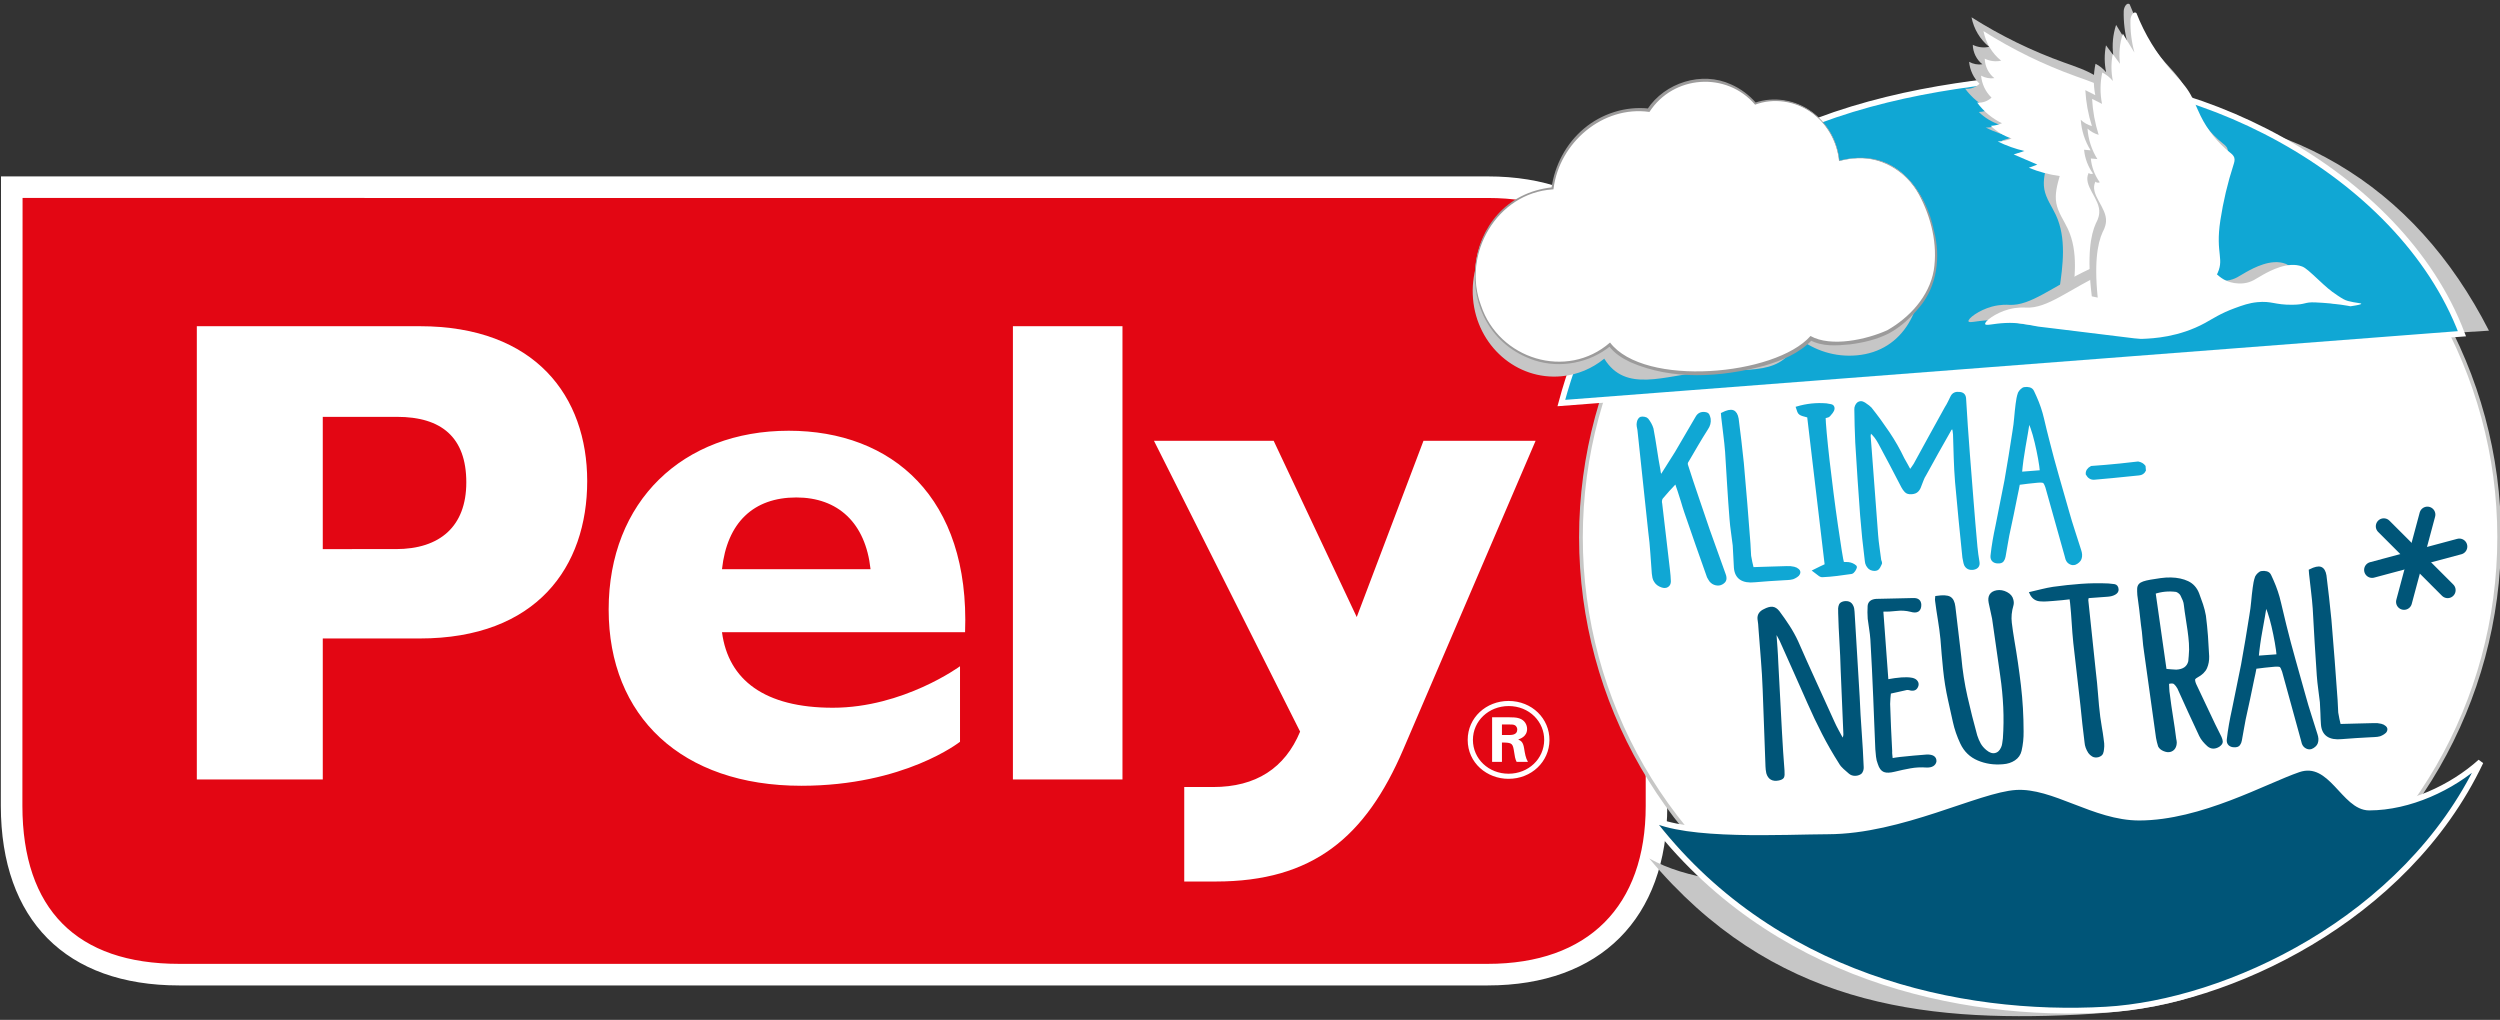
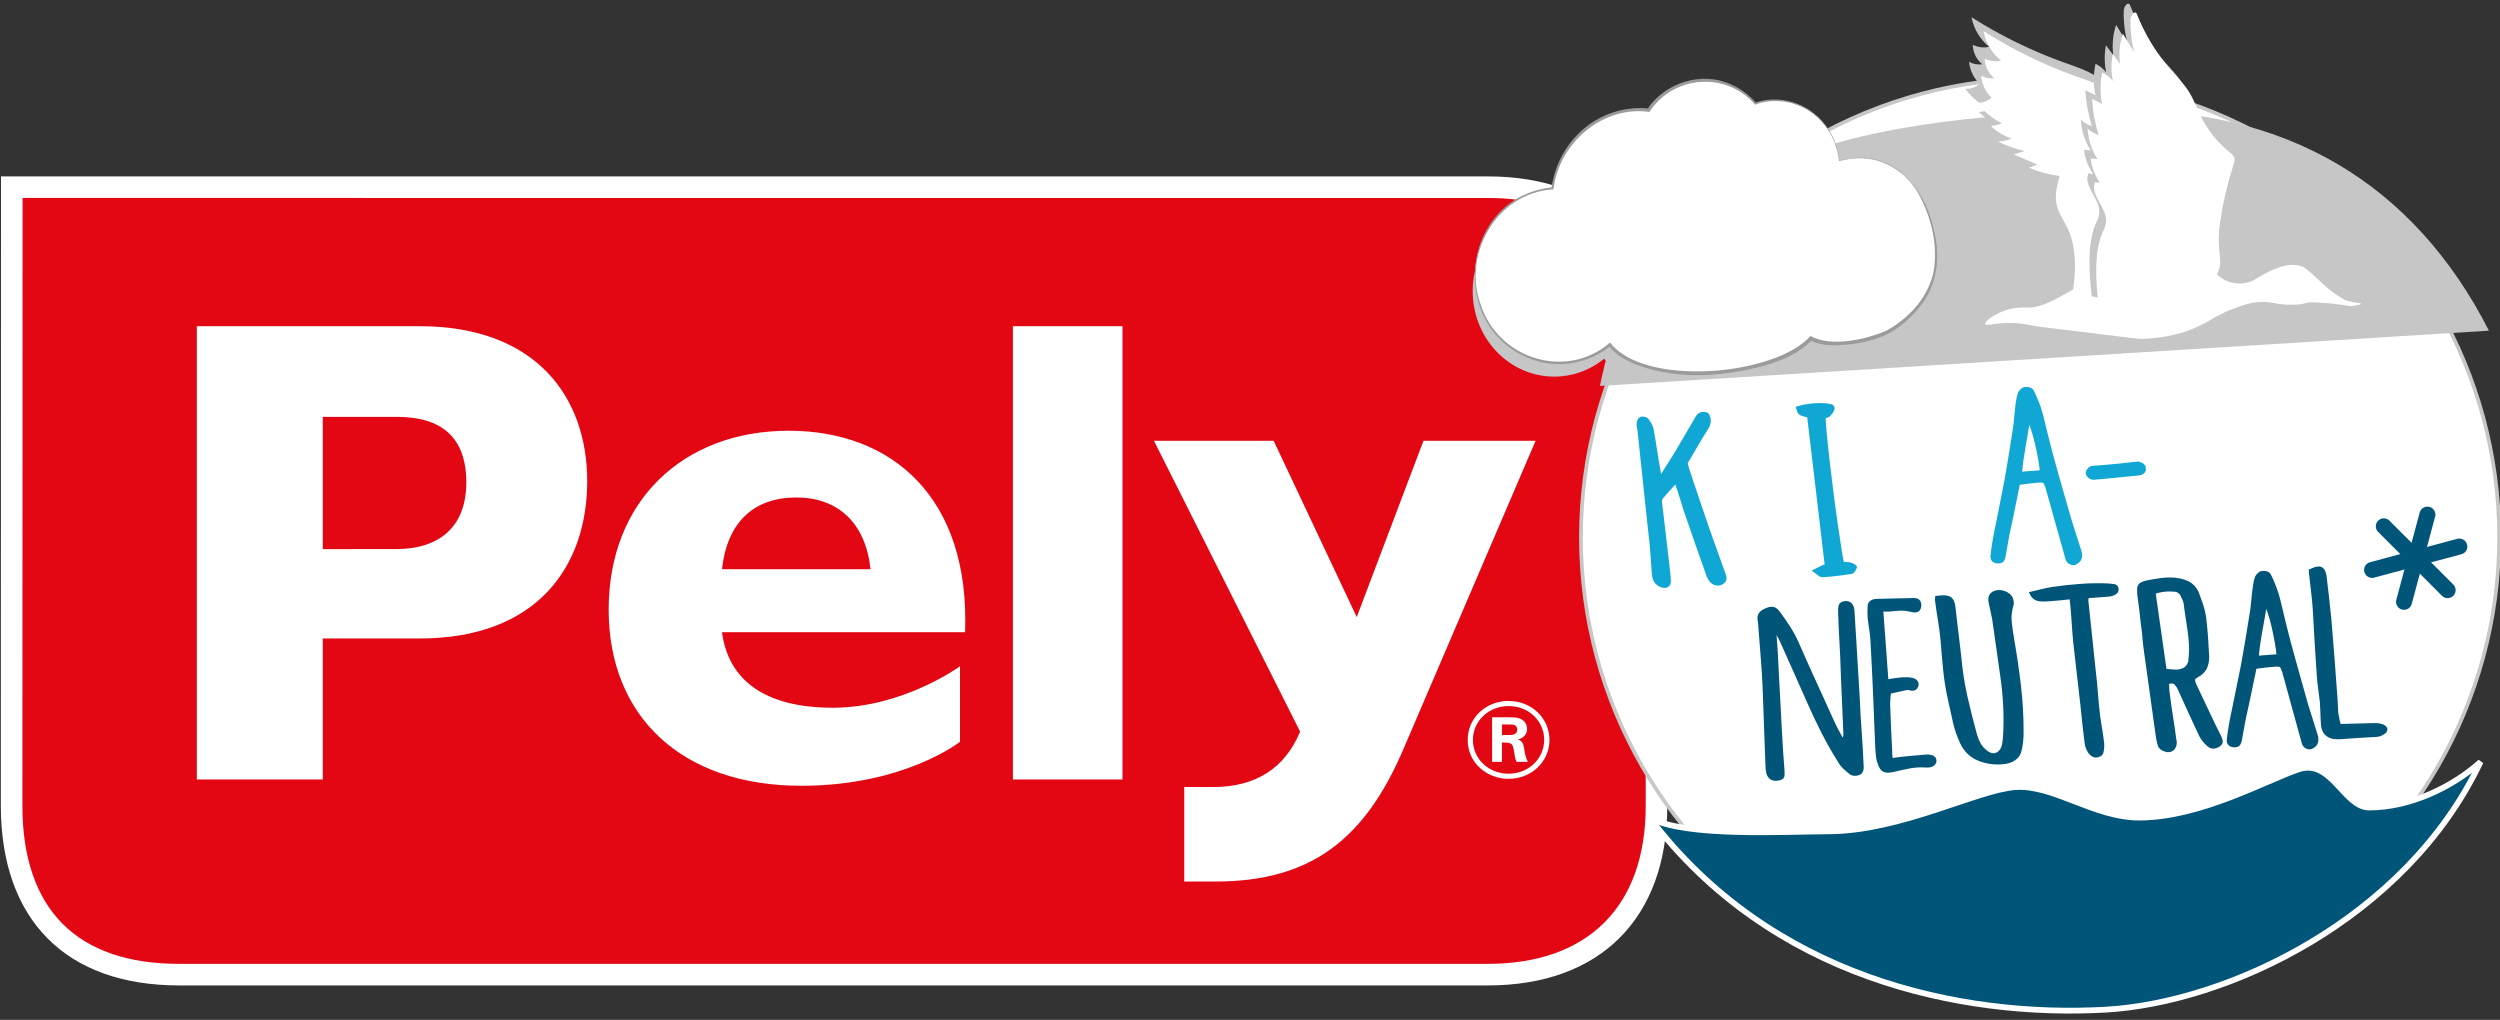
<svg xmlns="http://www.w3.org/2000/svg" xmlns:xlink="http://www.w3.org/1999/xlink" id="Ebene_1" x="0px" y="0px" viewBox="0 0 569.764 232.441" style="enable-background:new 0 0 569.764 232.441;" xml:space="preserve">
  <rect x="0" y="0" width="569.764" height="232.441" fill="#333333" stroke="none" />
  <style type="text/css">
	.st0{fill-rule:evenodd;clip-rule:evenodd;fill:#E30613;}
	.st1{fill:#FFFFFF;}
	.st2{fill-rule:evenodd;clip-rule:evenodd;fill:#FFFFFF;}
	.st3{fill:#FFFFFF;stroke:#C7C7C6;stroke-width:0.85;stroke-miterlimit:10;}
	.st4{fill:#C6C6C6;}
	.st5{fill:#10A7D4;stroke:#FFFFFF;stroke-width:1.317;}
	.st6{fill:#9C9B9B;}
	.st7{fill:#10A7D4;stroke:#10A7D4;stroke-width:0.658;}
	.st8{fill:#005578;stroke:#005578;stroke-width:0.658;}
	.st9{fill:none;stroke:#005578;stroke-width:3.636;stroke-linecap:round;stroke-miterlimit:10;}
</style>
  <g>
    <g>
      <g>
        <g>
          <path class="st0" d="M2.686,42.659l336.38,0.002c24.099,0,38.459,14.178,38.459,38.285v102.727      c0,24.097-14.361,38.455-38.459,38.455H40.828c-24.108,0-38.142-13.228-38.181-38.455L2.686,42.659z" />
          <path class="st1" d="M339.066,224.586H40.828c-25.786,0-40.598-14.91-40.639-40.908L0.229,40.201l338.837,0.002      c25.621,0,40.917,15.231,40.917,40.743v102.728C379.983,209.292,364.687,224.586,339.066,224.586z M5.143,45.117L5.104,183.674      c0.037,23.547,12.39,35.995,35.723,35.995h298.239c22.879,0,36.001-13.12,36.001-35.996V80.946      c0-22.769-13.122-35.827-36.001-35.827L5.143,45.117z" />
        </g>
        <path class="st2" d="M343.79,177.5c-4.883,0-9.295-3.603-9.295-8.873c0-5.11,4.253-8.877,9.295-8.877     c5.412,0,9.368,4.066,9.343,8.932C353.099,173.582,349.048,177.5,343.79,177.5 M343.835,160.915c2.281,0,4.369,0.844,5.895,2.371     c1.425,1.452,2.214,3.339,2.201,5.366c-0.03,4.3-3.595,7.683-8.117,7.683c-4.556,0-8.127-3.392-8.127-7.708     C335.687,164.307,339.286,160.915,343.835,160.915 M343.716,163.466c1.085,0.017,1.813,0.017,2.504,0.241     c1.296,0.408,1.813,1.503,1.813,2.431c0,1.773-1.657,2.255-2.027,2.395c0.642,0.309,1.113,0.557,1.342,1.993     c0.211,1.258,0.345,2.204,0.874,3.104h-2.578c-0.327-0.628-0.446-1.39-0.559-2.2c-0.284-1.863-0.404-2.154-2.247-2.2h-0.535v4.4     h-2.244v-10.165H343.716z M342.303,167.517h1.348c0.804,0,2.14,0.034,2.14-1.252c0-0.287-0.119-0.806-0.658-1.03     c-0.354-0.127-0.501-0.127-1.822-0.127h-1.009V167.517z" />
        <path class="st2" d="M218.793,151.839c0,0-12.913,9.458-28.986,9.458c-15.521,0-23.825-6.309-25.26-17.212h55.399     c1.137-30.712-16.645-45.917-40.187-45.917c-24.117,0-41.042,16.062-41.042,40.747c0,24.388,16.649,40.167,43.906,40.167     c23.541,0,36.169-10.031,36.169-10.031V151.839z M164.547,129.723c1.147-10.608,7.174-16.349,16.931-16.349     c9.458,0,15.782,5.742,16.923,16.349H164.547z M44.857,74.345v103.3h28.705v-32.134h22.09c26.684,0,38.174-16.354,38.174-35.867     c0-19.227-11.754-35.3-38.174-35.3H44.857z M73.562,95.003h16.931c10.05,0,15.781,4.601,15.781,14.928     c0,10.044-6.017,15.212-16.058,15.212H73.562V95.003z M255.818,177.645h-24.97v-103.3h24.97V177.645z M319.828,170.764     c-8.6,20.087-20.659,30.139-42.77,30.139h-7.164v-21.535h6.592c9.741,0,16.351-4.296,19.815-12.624l-33.308-66.284h27.282     l18.932,40.17l15.211-40.17h25.551L319.828,170.764z" />
      </g>
      <g>
        <g>
          <g>
            <circle class="st3" cx="464.941" cy="122.457" r="104.635" />
            <path class="st4" d="M567.246,75.362c-16.987-33.254-46.073-51.348-87.287-50.205c-59.311,1.648-105.161,11.248-115.321,62.801       L567.246,75.362z" />
            <g>
-               <path class="st5" d="M561.091,76.062c-14.116-37.226-62.687-61.482-100.144-58.215        c-39.661,3.461-89.552,16.122-105.112,74.008L561.091,76.062z" />
-             </g>
-             <path class="st4" d="M473.257,231.264c45.602-2.2,43.425-17.871,72.617-44.07c-7.136,5.835,2.434-2.365-7.338-2.622       c-6.176-0.162-8.845-9.709-16.957-7.286c-8.114,2.423-24.16,15.263-38.961,14.873c-10.952-0.287-20.647-9.975-29.896-9.668       c-9.249,0.307-28.098,19.727-45.846,19.26c-10.154-0.266-22.457-1.272-31.015-6.11       C403.792,229.015,437.876,232.971,473.257,231.264z" />
+               </g>
            <g>
              <g>
                <g>
                  <defs>
                    <path id="SVGID_1_" d="M479.956,230.102c27.41-1.565,68.273-20.384,85.379-56.465           c-6.543,5.884-16.219,10.385-25.376,10.403c-5.788,0.009-8.619-11.267-16.159-8.682           c-7.54,2.584-22.362,10.95-36.234,10.976c-10.261,0.018-19.522-7.503-28.174-6.951           c-8.656,0.553-26.15,10.053-42.783,10.085c-9.518,0.017-32.473,1.4-40.603-3.083           C403.544,222.804,446.813,231.994,479.956,230.102z" />
                  </defs>
                  <use xlink:href="#SVGID_1_" style="overflow:visible;fill:#005578;" />
                  <clipPath id="SVGID_00000077316198036459045640000006847484623956417700_">
                    <use xlink:href="#SVGID_1_" style="overflow:visible;" />
                  </clipPath>
                  <use xlink:href="#SVGID_1_" style="overflow:visible;fill:none;stroke:#FFFFFF;stroke-width:1.317;" />
                </g>
              </g>
            </g>
          </g>
          <g>
            <path class="st4" d="M419.779,40.276c-1.061,0.066-2.085,0.283-3.079,0.546c-0.801-8.151-7.698-14.148-15.519-13.425       c-1.098,0.103-2.146,0.341-3.152,0.682c-3.122-3.548-7.711-5.606-12.655-5.149c-4.623,0.428-8.576,2.967-11.099,6.621       c-1.232-0.134-2.492-0.153-3.773-0.034c-9.206,0.85-16.351,8.255-17.626,17.434c-0.095,0.006-0.187,0.009-0.281,0.018       c-10.23,0.945-17.788,10.395-16.886,21.105c0.905,10.712,9.924,18.629,20.155,17.683c3.697-0.341,7.035-1.795,9.759-4.012       c4.861,7.879,13.575,3.839,23.12,2.957c9.784-0.905,17.785,1.304,21.115-7.676c3.703,2.883,8.393,4.415,13.352,3.956       c10.735-0.994,15.636-10.888,14.688-22.128C436.95,47.612,427.762,39.777,419.779,40.276z" />
            <g>
              <g>
                <path class="st1" d="M422.323,36.09c-1.082,0.101-2.131,0.291-3.149,0.559c-0.822-8.345-7.885-14.486-15.893-13.745         c-1.122,0.102-2.195,0.348-3.226,0.697c-3.195-3.632-7.894-5.739-12.954-5.271c-4.736,0.437-8.784,3.038-11.364,6.779         c-1.26-0.138-2.553-0.156-3.865-0.035c-9.426,0.872-16.743,8.453-18.045,17.849c-0.098,0.008-0.189,0.011-0.287,0.018         c-10.475,0.969-18.213,10.644-17.287,21.61c0.923,10.967,10.16,19.072,20.635,18.105c3.782-0.35,7.203-1.837,9.989-4.108         c3.091,4.569,13.994,7.286,23.765,6.382c10.016-0.926,18.103-3.478,22.059-7.801c3.666,2.373,14.657,0.802,19.198-2.446         c7.054-5.045,10.133-11.233,9.221-18.838C439.744,44.381,433.315,35.075,422.323,36.09z" />
                <g>
                  <path class="st6" d="M422.327,36.133c-1.081,0.104-2.152,0.3-3.199,0.584c-0.423-4.425-2.793-8.643-6.441-11.18          c-3.659-2.53-8.518-3.248-12.695-1.681c-6.522-7.626-18.635-6.745-24.074,1.656c-10.63-1.505-20.527,7.007-21.85,17.447          c0,0-0.029,0.194-0.029,0.194l-0.192,0.013c-12.72,0.833-20.72,14.767-16.318,26.454          c4.078,12.235,19.54,17.062,29.409,8.443c7.736,10.233,37.678,7.59,45.686-1.488c4.689,2.618,12.807,0.804,17.484-1.31          c5.075-2.877,9.557-7.706,10.607-13.641c0.943-5.906-0.586-12.148-3.41-17.361          C434.379,38.916,428.478,35.427,422.327,36.133L422.327,36.133z M422.319,36.048c10.109-1.125,16.655,7.515,18.457,16.573          c1.542,5.948,0.719,12.601-3.329,17.399c-1.961,2.377-4.242,4.481-6.971,5.972c-2.777,1.397-5.8,2.1-8.835,2.494          c-3.078,0.298-6.311,0.55-9.178-0.986c0,0,0.563-0.072,0.563-0.072c-2.955,3.119-6.97,4.758-10.919,5.921          c-9.923,2.64-20.917,3.384-30.516-0.798c-1.877-0.889-3.722-2.044-4.994-3.812l0.493,0.073          c-4.762,3.92-11.474,5.204-17.341,3.324c-20.163-6.728-17.281-37.206,4.06-39.452c0,0-0.22,0.208-0.22,0.208          c0.713-5.221,3.35-10.193,7.406-13.587c4.056-3.409,9.498-5.159,14.784-4.568c0,0-0.351,0.161-0.351,0.161          c4.012-6.076,12.417-8.74,19.09-5.665c2.192,0.96,4.145,2.429,5.701,4.229l-0.231-0.062          c4.272-1.466,9.17-0.643,12.816,1.974c3.646,2.604,6.013,6.835,6.423,11.273l-0.065-0.045          C420.196,36.329,421.254,36.144,422.319,36.048L422.319,36.048z" />
                </g>
              </g>
            </g>
          </g>
          <g>
            <g id="Bird_6_">
              <g>
                <g>
                  <g>
                    <path class="st4" d="M481.099,51.769c0.422-0.873,0.844-1.773,0.948-2.745c0.217-2.017-0.945-3.869-1.813-5.684           c-2.691-5.603-2.795-12.493-0.275-18.183c0.452-1.023,0.997-2.056,1.009-3.183c0.018-1.893-1.456-3.432-2.99-4.435           c-2.327-1.524-4.99-2.369-7.588-3.301c-7.347-2.634-14.422-6.094-21.069-10.299c0.508,2.655,1.966,5.098,4.027,6.735           c-1.25,0.278-2.587,0.116-3.742-0.457c0.037,1.724,0.871,3.411,2.198,4.433c-1.033,0.152-2.113-0.049-3.033-0.562           c0.165,1.897,1.033,3.718,2.382,4.997c-0.877,0.838-2.1,1.26-3.28,1.133c1.486,2.018,3.446,3.651,5.659,4.71           c-0.81,0.354-1.678,0.558-2.556,0.596c1.354,1.315,2.99,2.31,4.751,2.888c-1,0.428-2.079,0.657-3.161,0.674           c1.96,0.965,4.024,1.698,6.142,2.182c-0.837,0.257-1.672,0.513-2.51,0.77c1.795,0.772,3.592,1.545,5.387,2.317           c-0.642,0.24-1.287,0.48-1.932,0.722c2.26,0.928,4.629,1.562,7.035,1.885c-0.572,2.015-1.147,4.123-0.774,6.187           c0.385,2.125,1.724,3.9,2.626,5.843c2.437,5.24,1.63,11.42,0.767,17.177c-0.107,0.725,3.614-0.22,3.88-0.417           c1.198-0.882,1.945-2.81,2.691-4.106C477.73,58.42,479.473,55.124,481.099,51.769z" />
                    <path class="st1" d="M483.829,54.924c0.422-0.873,0.844-1.773,0.948-2.745c0.217-2.017-0.945-3.871-1.813-5.684           c-2.691-5.603-2.795-12.493-0.275-18.183c0.452-1.023,0.996-2.056,1.009-3.183c0.018-1.893-1.459-3.432-2.99-4.435           c-2.327-1.526-4.99-2.369-7.589-3.301c-7.347-2.634-14.425-6.094-21.069-10.299c0.504,2.655,1.966,5.098,4.027,6.735           c-1.25,0.278-2.587,0.116-3.742-0.457c0.037,1.724,0.871,3.411,2.198,4.434c-1.034,0.151-2.113-0.049-3.033-0.563           c0.165,1.897,1.033,3.718,2.382,4.997c-0.878,0.837-2.1,1.26-3.28,1.133c1.483,2.018,3.445,3.651,5.659,4.71           c-0.81,0.355-1.679,0.558-2.556,0.596c1.354,1.315,2.99,2.31,4.751,2.888c-1.003,0.428-2.079,0.657-3.161,0.674           c1.96,0.965,4.023,1.698,6.142,2.182c-0.838,0.257-1.676,0.513-2.51,0.77c1.795,0.772,3.593,1.545,5.387,2.317           c-0.642,0.24-1.287,0.48-1.932,0.722c2.259,0.928,4.629,1.562,7.035,1.885c-0.572,2.015-1.147,4.123-0.773,6.187           c0.385,2.125,1.724,3.9,2.626,5.843c2.434,5.24,1.63,11.42,0.767,17.177c-0.107,0.723,3.614-0.22,3.88-0.417           c1.198-0.882,1.945-2.81,2.688-4.106C480.46,61.575,482.203,58.28,483.829,54.924z" />
                  </g>
                  <g>
-                     <path class="st4" d="M534.345,68.602c-0.009-0.179-1.257-0.167-3.024-0.636c-0.764-0.202-1.312-0.555-2.376-1.252           c-1.785-1.171-2.767-2.101-4.271-3.502c-2.009-1.87-3.014-2.804-3.806-3.105c-3.244-1.229-7.252,0.966-8.857,1.845           c-1.663,0.911-2.571,1.76-4.458,1.983c-1.621,0.193-2.926-0.202-3.406-0.367c-1.73-0.593-2.513-1.563-3.969-2.749           c0,0-1.403-1.143-5.204-3.121c-5.381-2.799-18.617,3.557-18.617,3.557c-8.793,4.129-13.492,8.481-18.449,8.223           c-0.388-0.022-1.972-0.131-3.944,0.404c-2.999,0.815-5.549,2.761-5.332,3.357c0.165,0.446,1.795-0.125,4.589-0.254           c2.904-0.133,4.754,0.318,7.488,0.815c0.428,0.08,4.968,0.569,14.037,1.717c8.655,1.094,9.013,1.116,9.872,1.078           c2.247-0.098,8.17-0.356,14.144-3.628c1.743-0.956,3.528-2.188,6.778-3.372c1.804-0.659,3.189-1.163,5.118-1.354           c3.253-0.321,3.947,0.625,7.943,0.588c3.235-0.029,2.672-0.654,5.299-0.536c4.938,0.222,7.98,0.883,7.98,0.883           C533.92,68.877,534.351,68.706,534.345,68.602z" />
                    <path class="st1" d="M538.145,69.233c-0.009-0.179-1.254-0.168-3.024-0.636c-0.761-0.202-1.312-0.555-2.376-1.254           c-1.783-1.169-2.764-2.099-4.271-3.501c-2.009-1.87-3.012-2.804-3.806-3.105c-3.244-1.229-7.252,0.966-8.857,1.845           c-1.663,0.911-2.571,1.76-4.455,1.983c-1.623,0.191-2.929-0.202-3.409-0.367c-1.731-0.595-2.513-1.562-3.965-2.749           c0,0-1.404-1.145-5.207-3.122c-5.381-2.799-18.617,3.558-18.617,3.558c-8.793,4.127-13.493,8.481-18.449,8.221           c-0.385-0.02-1.969-0.131-3.941,0.405c-3.002,0.815-5.552,2.761-5.332,3.356c0.162,0.448,1.792-0.125,4.589-0.254           c2.902-0.133,4.751,0.319,7.485,0.816c0.428,0.078,4.971,0.567,14.037,1.715c8.656,1.096,9.016,1.118,9.876,1.08           c2.244-0.098,8.166-0.356,14.141-3.628c1.743-0.956,3.532-2.188,6.779-3.373c1.807-0.659,3.189-1.163,5.118-1.354           c3.256-0.321,3.947,0.625,7.943,0.589c3.235-0.031,2.672-0.654,5.298-0.537c4.938,0.222,7.98,0.884,7.98,0.884           C537.72,69.508,538.151,69.337,538.145,69.233z" />
                  </g>
                  <g>
                    <path class="st4" d="M507.479,35.587c0.174-0.531,0.352-1.105,0.189-1.639c-0.162-0.535-0.624-0.897-1.049-1.238           c-2.761-2.209-5.042-5.065-6.631-8.299c-0.893-1.817-1.575-3.758-2.642-5.468c-1.122-1.8-2.636-3.285-4.027-4.866           c-3.366-3.822-6.072-8.277-7.952-13.089c-0.642-0.55-1.336,0.647-1.358,1.517c-0.064,2.522,0.241,5.057,0.905,7.485           c-0.884-1.439-1.764-2.877-2.645-4.317c-0.724,2.198-0.951,4.574-0.651,6.878c-0.55-0.743-1.101-1.485-1.654-2.228           c-0.398,2.023-0.385,4.131,0.033,6.149c-0.667-0.812-1.495-1.477-2.419-1.937c-0.501,2.344-0.52,4.799-0.055,7.15           c-0.755-0.38-1.511-0.761-2.266-1.142c0.15,2.787,0.657,5.552,1.504,8.2c-0.939-0.264-1.816-0.758-2.544-1.429           c0.165,2.464,0.948,4.88,2.244,6.945c-0.498-0.045-0.997-0.09-1.492-0.133c0.183,1.96,0.899,3.864,2.043,5.429           c-0.315,0.174-0.734,0.115-0.994-0.142c-1.458,2.899,2.681,5.863,2.412,9.127c-0.098,1.217-0.611,2.019-0.767,2.365           c-1.186,2.603-2.067,7.332-0.93,16.634c2.77,0.636,7.09,1.267,12.239,0.477c4.351-0.67,11.725-1.802,14.59-7.156           c2.082-3.889-0.278-4.711,0.932-12.638C505.152,43.931,506.149,39.699,507.479,35.587z" />
                    <g>
                      <path class="st1" d="M509.02,37.581c0.171-0.531,0.352-1.105,0.19-1.639c-0.162-0.535-0.624-0.897-1.052-1.238            c-2.758-2.209-5.042-5.064-6.629-8.299c-0.893-1.818-1.575-3.758-2.642-5.468c-1.122-1.799-2.635-3.285-4.027-4.866            c-3.366-3.822-6.072-8.277-7.953-13.089c-0.642-0.55-1.336,0.647-1.357,1.517c-0.067,2.522,0.239,5.057,0.902,7.485            c-0.88-1.439-1.761-2.877-2.645-4.316c-0.724,2.197-0.948,4.572-0.648,6.876c-0.55-0.743-1.104-1.484-1.654-2.227            c-0.398,2.022-0.385,4.13,0.033,6.148c-0.667-0.812-1.495-1.477-2.419-1.937c-0.504,2.343-0.523,4.799-0.055,7.15            c-0.755-0.381-1.511-0.761-2.266-1.142c0.15,2.787,0.657,5.552,1.501,8.2c-0.935-0.265-1.813-0.758-2.544-1.43            c0.168,2.464,0.948,4.88,2.247,6.945c-0.498-0.044-0.997-0.089-1.492-0.133c0.18,1.96,0.899,3.865,2.043,5.429            c-0.315,0.174-0.734,0.115-0.994-0.142c-1.458,2.898,2.678,5.862,2.412,9.126c-0.098,1.217-0.611,2.019-0.767,2.365            c-1.186,2.603-2.067,7.332-0.93,16.634c2.77,0.636,7.09,1.267,12.236,0.477c4.351-0.67,11.728-1.802,14.593-7.156            c2.082-3.889-0.278-4.712,0.93-12.638C506.69,45.924,507.687,41.693,509.02,37.581z" />
                    </g>
                  </g>
                </g>
              </g>
            </g>
          </g>
        </g>
        <g>
          <path class="st7" d="M378.763,108.341c0.532-0.861,1.076-1.723,1.633-2.586c0.554-0.862,1.101-1.724,1.633-2.585      c0.798-1.345,1.584-2.689,2.357-4.033c0.777-1.342,1.563-2.686,2.358-4.031c0.376-0.671,0.957-0.965,1.737-0.885      c0.431,0.038,0.7,0.179,0.804,0.419c0.107,0.24,0.193,0.518,0.26,0.833c0.104,0.776-0.095,1.523-0.596,2.238      c-0.767,1.2-1.498,2.397-2.201,3.593c-0.7,1.195-1.409,2.408-2.128,3.64c-0.275,0.343-0.355,0.705-0.239,1.087      c0.798,2.501,1.614,4.967,2.449,7.394c0.835,2.428,1.673,4.89,2.513,7.388c0.605,1.698,1.211,3.388,1.816,5.066      c0.606,1.68,1.211,3.371,1.816,5.066c0.162,0.416,0.211,0.786,0.15,1.11c-0.061,0.327-0.318,0.613-0.768,0.862      c-0.373,0.208-0.798,0.258-1.278,0.154c-0.48-0.104-0.887-0.358-1.22-0.76c-0.098-0.133-0.183-0.269-0.257-0.407      c-0.077-0.136-0.162-0.289-0.263-0.46c-0.884-2.495-1.752-4.955-2.608-7.382c-0.856-2.425-1.703-4.869-2.541-7.333      c-0.281-0.833-0.541-1.657-0.773-2.476c-0.239-0.818-0.495-1.625-0.771-2.423c-0.113-0.312-0.223-0.633-0.333-0.963      c-0.113-0.329-0.229-0.685-0.342-1.069c-0.636,0.657-1.223,1.281-1.755,1.874c-0.532,0.595-1.055,1.197-1.565,1.807      c-0.113,0.188-0.183,0.406-0.208,0.656c-0.021,0.252-0.003,0.483,0.055,0.691c0.287,2.543,0.581,5.066,0.887,7.57      c0.303,2.506,0.596,5.03,0.884,7.57c0.107,0.847,0.174,1.697,0.199,2.548c-0.006,0.465-0.174,0.798-0.502,1.002      c-0.327,0.205-0.734,0.219-1.22,0.043c-0.663-0.232-1.143-0.585-1.437-1.062c-0.193-0.269-0.324-0.561-0.391-0.878      c-0.067-0.315-0.113-0.613-0.135-0.897c-0.125-1.593-0.241-3.178-0.342-4.754c-0.101-1.578-0.26-3.158-0.468-4.745      c-0.391-3.887-0.804-7.764-1.235-11.63c-0.431-3.865-0.844-7.742-1.235-11.629c-0.067-0.28-0.119-0.561-0.162-0.842      c-0.046-0.281-0.034-0.567,0.028-0.858c0.028-0.179,0.101-0.371,0.214-0.576c0.11-0.205,0.251-0.332,0.419-0.381      c0.211-0.052,0.471-0.046,0.776,0.018c0.303,0.066,0.504,0.167,0.602,0.301c0.239,0.301,0.459,0.63,0.657,0.989      c0.199,0.359,0.358,0.729,0.474,1.111c0.296,1.581,0.559,3.145,0.789,4.693c0.229,1.55,0.489,3.113,0.786,4.693      c0.015,0.177,0.039,0.362,0.076,0.555c0.037,0.193,0.082,0.376,0.141,0.55c0.089,0.029,0.165,0.049,0.229,0.063      C378.598,108.292,378.675,108.312,378.763,108.341z" />
-           <path class="st7" d="M399.377,129.587c1.37-0.035,2.7-0.078,3.984-0.126c1.284-0.047,2.571-0.085,3.858-0.116      c0.511-0.04,1.052,0.008,1.621,0.141c0.348,0.078,0.651,0.232,0.908,0.461c0.254,0.229,0.306,0.492,0.159,0.789      c-0.073,0.185-0.254,0.367-0.538,0.55c-0.287,0.183-0.553,0.321-0.804,0.411c-0.379,0.099-0.761,0.157-1.15,0.17      c-0.385,0.012-0.771,0.034-1.152,0.064c-1.07,0.049-2.128,0.113-3.177,0.196c-1.046,0.083-2.104,0.165-3.167,0.249      c-2.77,0.287-4.247-0.717-4.427-3.019c-0.067-0.848-0.11-1.691-0.132-2.527c-0.024-0.835-0.07-1.677-0.134-2.527      c-0.126-1.023-0.257-2.036-0.401-3.039c-0.144-1.004-0.257-2.019-0.336-3.047c-0.202-2.548-0.379-5.09-0.535-7.625      c-0.156-2.533-0.312-5.077-0.468-7.628c-0.104-1.31-0.239-2.608-0.404-3.895c-0.165-1.287-0.324-2.602-0.471-3.944l-0.064-0.796      c1.076-0.547,1.868-0.725,2.376-0.533c0.508,0.191,0.841,0.744,1,1.657c0.431,3.316,0.826,6.685,1.18,10.112      c0.284,3.076,0.547,6.127,0.786,9.154c0.235,3.027,0.477,6.08,0.718,9.16c0.037,0.495,0.064,0.965,0.077,1.409      c0.015,0.443,0.039,0.914,0.079,1.409c0.08,0.493,0.174,0.974,0.275,1.446C399.138,128.618,399.251,129.099,399.377,129.587z" />
          <path class="st7" d="M409.644,92.933c2.143-0.631,4.336-0.858,6.583-0.679c0.348,0.046,0.694,0.107,1.046,0.186      c0.348,0.078,0.517,0.298,0.504,0.654c-0.021,0.287-0.141,0.564-0.355,0.83c-0.217,0.266-0.422,0.513-0.618,0.743      c-0.119,0.115-0.287,0.191-0.498,0.224c-0.214,0.035-0.401,0.095-0.566,0.179c0.006,0.641,0.092,1.862,0.254,3.666      c0.165,1.804,0.382,3.889,0.651,6.252c0.272,2.365,0.575,4.845,0.908,7.436c0.333,2.593,0.66,5.016,0.991,7.269      c0.324,2.253,0.618,4.181,0.871,5.782c0.254,1.6,0.437,2.574,0.55,2.921c0.26,0.015,0.538,0.02,0.841,0.014      c0.3-0.005,0.602,0.032,0.911,0.116c0.217,0.054,0.474,0.167,0.767,0.339c0.293,0.174,0.422,0.315,0.388,0.424      c-0.07,0.22-0.189,0.461-0.364,0.723c-0.171,0.265-0.364,0.422-0.575,0.472c-1.104,0.159-2.198,0.307-3.284,0.447      c-1.085,0.137-2.183,0.232-3.296,0.284c-0.257,0.021-0.535-0.099-0.835-0.361c-0.3-0.261-0.63-0.52-0.993-0.777      c0.495-0.254,0.951-0.477,1.363-0.668c0.416-0.194,0.85-0.397,1.306-0.61c-0.66-5.684-1.33-11.337-2.009-16.966      c-0.679-5.627-1.348-11.282-2.006-16.966c-0.529-0.136-0.936-0.248-1.22-0.331c-0.287-0.084-0.508-0.182-0.667-0.295      c-0.162-0.111-0.281-0.271-0.361-0.478C409.855,93.556,409.757,93.28,409.644,92.933z" />
-           <path class="st7" d="M435.308,107.479c0.272-0.378,0.483-0.679,0.639-0.905c0.153-0.226,0.309-0.452,0.462-0.679      c1.208-2.195,2.394-4.363,3.562-6.503c1.168-2.14,2.354-4.29,3.565-6.45c0.266-0.414,0.502-0.832,0.706-1.258      c0.202-0.425,0.419-0.862,0.642-1.307c0.33-0.595,0.899-0.836,1.706-0.722c0.719,0.05,1.104,0.43,1.162,1.137      c0.122,2.128,0.257,4.238,0.4,6.327c0.141,2.091,0.297,4.198,0.462,6.321c0.281,3.576,0.559,7.124,0.838,10.644      c0.275,3.525,0.575,7.053,0.896,10.589c0.043,0.567,0.11,1.132,0.196,1.694c0.089,0.564,0.174,1.126,0.263,1.689      c0.147,0.807-0.193,1.298-1.021,1.469c-0.871,0.139-1.48-0.133-1.828-0.818c-0.107-0.275-0.183-0.555-0.226-0.836      c-0.046-0.283-0.098-0.563-0.165-0.842c-0.309-2.86-0.599-5.731-0.868-8.615c-0.269-2.88-0.538-5.754-0.804-8.617      c-0.144-1.806-0.242-3.605-0.297-5.399c-0.055-1.795-0.11-3.599-0.165-5.41c-0.024-0.283-0.055-0.564-0.098-0.847      c-0.046-0.281-0.165-0.575-0.361-0.88c-0.116,0.153-0.244,0.295-0.388,0.433c-0.138,0.134-0.244,0.295-0.315,0.478      c-0.948,1.677-1.883,3.336-2.813,4.976c-0.926,1.641-1.841,3.296-2.746,4.97c-0.266,0.413-0.483,0.839-0.642,1.28      c-0.159,0.441-0.33,0.881-0.511,1.322c-0.137,0.439-0.345,0.801-0.626,1.09c-0.278,0.291-0.697,0.456-1.251,0.5      c-0.602,0.048-1.043-0.08-1.324-0.378c-0.281-0.298-0.526-0.634-0.725-1.012c-0.865-1.676-1.73-3.336-2.593-4.978      c-0.862-1.642-1.746-3.301-2.651-4.974c-0.257-0.477-0.55-0.945-0.887-1.4c-0.339-0.454-0.761-0.891-1.269-1.315      c-0.07,0.183-0.122,0.365-0.15,0.546c-0.028,0.182-0.058,0.361-0.085,0.539l0.241,3.08c0.254,3.258,0.498,6.506,0.734,9.746      c0.232,3.243,0.477,6.491,0.734,9.747c0.073,0.956,0.18,1.919,0.321,2.886c0.141,0.969,0.269,1.929,0.388,2.882      c0.055,0.174,0.11,0.329,0.165,0.468c0.052,0.138,0.04,0.265-0.037,0.376c-0.107,0.222-0.226,0.454-0.354,0.696      c-0.129,0.243-0.294,0.407-0.498,0.494c-0.245,0.09-0.529,0.104-0.85,0.04c-0.321-0.063-0.572-0.176-0.752-0.341      c-0.453-0.426-0.703-0.942-0.752-1.544c-0.223-1.763-0.425-3.501-0.602-5.215c-0.177-1.714-0.336-3.455-0.474-5.227      c-0.217-2.761-0.413-5.523-0.587-8.287c-0.174-2.764-0.349-5.529-0.523-8.293c-0.116-2.556-0.183-5.079-0.208-7.57      c-0.019-0.212,0.027-0.448,0.134-0.705c0.104-0.257,0.254-0.466,0.45-0.624c0.321-0.203,0.63-0.245,0.933-0.127      c0.302,0.119,0.565,0.277,0.792,0.472c0.361,0.222,0.706,0.497,1.033,0.827c1.437,1.81,2.788,3.663,4.06,5.558      c1.272,1.894,2.397,3.872,3.378,5.931c0.251,0.443,0.502,0.887,0.749,1.33C434.724,106.384,435.002,106.898,435.308,107.479z" />
          <path class="st7" d="M460.034,110.184c-0.092,0.469-0.174,0.913-0.251,1.327c-0.074,0.416-0.159,0.824-0.257,1.223      c-0.312,1.521-0.621,3.05-0.929,4.588c-0.309,1.538-0.639,3.088-0.988,4.646c-0.153,0.795-0.293,1.59-0.425,2.385      c-0.132,0.793-0.272,1.605-0.422,2.437c-0.058,0.361-0.183,0.674-0.376,0.939c-0.196,0.265-0.55,0.381-1.067,0.35      c-0.431-0.001-0.774-0.127-1.03-0.373c-0.254-0.248-0.358-0.604-0.309-1.072c0.122-1.15,0.281-2.282,0.474-3.403      c0.193-1.119,0.413-2.258,0.667-3.418c0.336-1.737,0.673-3.444,1.015-5.129c0.339-1.682,0.679-3.392,1.015-5.129      c0.651-3.718,1.26-7.452,1.825-11.202c0.177-1.046,0.309-2.097,0.397-3.155c0.089-1.058,0.199-2.108,0.333-3.152      c0.052-0.431,0.113-0.845,0.193-1.245c0.073-0.396,0.183-0.796,0.324-1.2c0.11-0.223,0.287-0.451,0.526-0.682      c0.238-0.232,0.465-0.358,0.679-0.374c0.339-0.061,0.694-0.046,1.067,0.049c0.373,0.096,0.639,0.333,0.798,0.713      c0.101,0.206,0.193,0.405,0.272,0.593c0.08,0.19,0.168,0.388,0.272,0.593c0.728,1.617,1.287,3.265,1.678,4.944      c0.389,1.678,0.798,3.357,1.232,5.032c0.685,2.724,1.413,5.418,2.18,8.082c0.767,2.665,1.538,5.355,2.308,8.072      c0.419,1.5,0.868,2.978,1.348,4.436c0.48,1.458,0.948,2.918,1.407,4.377c0.11,0.313,0.177,0.627,0.202,0.946      c0.028,0.319-0.015,0.624-0.119,0.917c-0.07,0.22-0.223,0.436-0.465,0.651c-0.242,0.216-0.486,0.367-0.737,0.459      c-0.336,0.098-0.66,0.069-0.972-0.084c-0.315-0.153-0.547-0.367-0.697-0.639c-0.101-0.171-0.165-0.344-0.202-0.518      c-0.037-0.176-0.083-0.35-0.138-0.524c-0.721-2.614-1.452-5.219-2.192-7.815c-0.74-2.595-1.471-5.199-2.192-7.815      c-0.223-0.659-0.437-1.061-0.642-1.205c-0.205-0.145-0.691-0.187-1.458-0.127c-0.728,0.058-1.44,0.133-2.143,0.223      C461.534,109.995,460.801,110.088,460.034,110.184z M465.234,107.479c-0.061-0.78-0.205-1.792-0.431-3.039      c-0.226-1.246-0.483-2.474-0.774-3.678c-0.287-1.206-0.596-2.285-0.93-3.241c-0.333-0.952-0.593-1.529-0.78-1.728      c-0.315,2.02-0.651,4.022-1.012,6.01c-0.358,1.987-0.63,4.004-0.813,6.047L465.234,107.479z" />
          <path class="st7" d="M487.278,105.506c0.618,0.125,1.079,0.394,1.385,0.804l0.07,0.882c-0.254,0.506-0.676,0.783-1.256,0.828      c-4.828,0.5-8.222,0.828-10.181,0.983c-0.688,0.054-1.226-0.269-1.617-0.969c-0.049-0.622,0.278-1.127,0.982-1.512l3.253-0.255      C481.808,106.118,484.264,105.864,487.278,105.506z" />
        </g>
        <g>
          <path class="st8" d="M404.514,144.174c0.083,1.134,0.168,2.276,0.251,3.427c0.086,1.151,0.147,2.296,0.189,3.43      c0.15,2.66,0.294,5.312,0.422,7.954c0.128,2.645,0.269,5.296,0.422,7.955c0.067,1.491,0.153,2.952,0.26,4.388      c0.104,1.434,0.211,2.877,0.315,4.329c0.052,0.708,0.024,1.172-0.089,1.396c-0.113,0.222-0.422,0.387-0.932,0.495      c-1.309,0.274-2.14-0.199-2.486-1.42c-0.061-0.243-0.101-0.491-0.119-0.738c-0.018-0.248-0.037-0.497-0.055-0.745      c-0.126-2.909-0.232-5.821-0.318-8.735c-0.086-2.914-0.193-5.826-0.321-8.737c-0.086-2.343-0.223-4.647-0.41-6.913      c-0.187-2.265-0.367-4.548-0.535-6.852c-0.028-0.388-0.058-0.787-0.085-1.195c-0.031-0.405-0.083-0.803-0.153-1.191      c-0.064-0.848,0.361-1.486,1.275-1.909c0.703-0.372,1.293-0.54,1.767-0.505c0.477,0.038,0.926,0.326,1.352,0.864      c0.81,1.081,1.578,2.182,2.305,3.302c0.724,1.122,1.37,2.285,1.929,3.49c1.342,3.071,2.706,6.114,4.085,9.127      c1.382,3.016,2.764,6.057,4.149,9.123c0.309,0.691,0.636,1.352,0.984,1.984c0.346,0.633,0.694,1.275,1.043,1.926l0.449-0.034      c0.07-0.182,0.132-0.374,0.183-0.573c0.049-0.2,0.064-0.407,0.049-0.619c-0.092-2.414-0.193-4.81-0.303-7.188      c-0.107-2.377-0.211-4.791-0.306-7.24c-0.058-2.204-0.153-4.388-0.287-6.549c-0.131-2.162-0.229-4.345-0.287-6.549      c-0.012-0.178-0.015-0.346-0.003-0.508c0.009-0.159,0.006-0.329-0.006-0.506c0.021-0.286,0.086-0.549,0.193-0.789      c0.11-0.24,0.391-0.411,0.844-0.517c0.874-0.134,1.461,0.126,1.758,0.78c0.101,0.171,0.168,0.371,0.208,0.599      c0.037,0.228,0.065,0.468,0.083,0.714c0.199,3.262,0.391,6.506,0.587,9.732c0.193,3.226,0.388,6.47,0.584,9.73      c0.11,2.663,0.263,5.323,0.459,7.978c0.196,2.657,0.346,5.317,0.456,7.979c0.015,0.213-0.021,0.456-0.107,0.729      c-0.089,0.274-0.235,0.472-0.441,0.593c-0.33,0.202-0.709,0.3-1.137,0.297c-0.431-0.005-0.804-0.136-1.125-0.398      c-0.413-0.361-0.826-0.721-1.238-1.084c-0.413-0.361-0.743-0.763-0.991-1.209c-1.41-2.211-2.688-4.441-3.84-6.688      c-1.153-2.247-2.247-4.543-3.278-6.89c-1.076-2.412-2.146-4.819-3.201-7.216c-1.058-2.397-2.122-4.785-3.201-7.162      c-0.15-0.309-0.312-0.608-0.483-0.9c-0.174-0.289-0.333-0.57-0.48-0.844c-0.089,0.006-0.15,0.018-0.193,0.04      C404.664,144.156,404.6,144.168,404.514,144.174z" />
          <path class="st8" d="M428.876,139.074l1.183,16.097c0.636-0.119,1.217-0.216,1.749-0.289c0.532-0.075,1.055-0.132,1.569-0.17      c0.382-0.028,0.78-0.038,1.186-0.032c0.41,0.005,0.81,0.046,1.202,0.124c0.483,0.107,0.819,0.315,1.012,0.621      c0.196,0.306,0.217,0.625,0.07,0.957c-0.144,0.365-0.364,0.587-0.657,0.662c-0.297,0.075-0.621,0.055-0.972-0.063      c-0.26-0.052-0.48-0.072-0.648-0.06c-0.633,0.155-1.278,0.3-1.935,0.437c-0.654,0.136-1.321,0.283-1.997,0.44      c-0.052,0.431-0.095,0.87-0.129,1.316c-0.03,0.45-0.052,0.887-0.064,1.315c0.046,1.813,0.113,3.606,0.202,5.38      c0.089,1.773,0.174,3.567,0.266,5.375c-0.022,0.287-0.009,0.589,0.034,0.905c0.046,0.318,0.083,0.671,0.11,1.061      c0.425-0.066,0.786-0.128,1.083-0.186c0.293-0.057,0.593-0.098,0.893-0.119c1.024-0.11,2.045-0.213,3.07-0.306      c1.024-0.092,2.049-0.177,3.073-0.252c1.245-0.02,1.853,0.38,1.828,1.201c-0.058,0.361-0.254,0.642-0.581,0.844      c-0.33,0.203-0.795,0.29-1.4,0.263c-1.25-0.087-2.47-0.025-3.657,0.188c-1.186,0.213-2.391,0.469-3.617,0.774      c-1.012,0.252-1.77,0.281-2.281,0.087c-0.508-0.194-0.899-0.726-1.18-1.596c-0.208-0.518-0.346-1.061-0.407-1.627      c-0.064-0.563-0.116-1.13-0.156-1.697c-0.061-1.989-0.141-3.95-0.242-5.884c-0.098-1.934-0.177-3.893-0.235-5.884      c-0.079-2.238-0.178-4.449-0.297-6.628c-0.116-2.182-0.235-4.389-0.355-6.624c-0.061-0.815-0.15-1.599-0.272-2.356      c-0.119-0.757-0.232-1.541-0.333-2.353c-0.07-0.957-0.076-1.919-0.019-2.883c0.07-0.787,0.621-1.221,1.645-1.296      c1.416-0.032,2.819-0.064,4.213-0.095c1.391-0.031,2.798-0.063,4.213-0.096c0.985-0.037,1.486,0.372,1.508,1.224      c0.003,1.246-0.673,1.671-2.033,1.271c-1.095-0.275-2.183-0.345-3.269-0.214C431.16,139.039,430.038,139.095,428.876,139.074z" />
          <path class="st8" d="M441.35,136.128c1.446-0.212,2.437-0.16,2.975,0.155c0.541,0.318,0.868,0.987,0.988,2.012      c0.226,1.941,0.456,3.865,0.682,5.773c0.223,1.905,0.45,3.811,0.676,5.717c0.269,3.079,0.737,6.089,1.403,9.03      c0.667,2.943,1.409,5.896,2.229,8.862c0.223,0.697,0.495,1.336,0.817,1.917c0.324,0.582,0.783,1.119,1.376,1.608      c0.777,0.656,1.526,0.903,2.244,0.743c0.719-0.159,1.263-0.661,1.63-1.507c0.147-0.332,0.242-0.677,0.278-1.036      c0.04-0.358,0.085-0.717,0.147-1.079c0.168-2.396,0.196-4.785,0.085-7.162c-0.11-2.377-0.339-4.764-0.688-7.161      c-0.333-2.218-0.645-4.404-0.93-6.553c-0.287-2.152-0.599-4.319-0.93-6.502c-0.132-0.596-0.26-1.2-0.391-1.815      c-0.132-0.613-0.26-1.218-0.391-1.813c-0.275-1.403,0.245-2.226,1.559-2.466c0.721-0.124,1.437,0.002,2.152,0.376      c0.715,0.374,1.137,0.877,1.272,1.509c0.116,0.419,0.126,0.81,0.022,1.174c-0.413,1.383-0.541,2.736-0.379,4.06      c0.162,1.324,0.358,2.654,0.584,3.99c0.596,3.446,1.095,6.881,1.498,10.305c0.4,3.424,0.602,6.899,0.602,10.424      c0.024,1.493-0.128,2.947-0.453,4.36c-0.196,0.833-0.654,1.491-1.37,1.969c-0.715,0.48-1.565,0.757-2.547,0.828      c-2.009,0.182-3.874-0.089-5.601-0.818c-1.727-0.726-2.999-1.951-3.813-3.672c-0.764-1.617-1.324-3.241-1.678-4.87      c-0.355-1.63-0.724-3.285-1.104-4.965c-0.517-2.313-0.887-4.626-1.122-6.942c-0.235-2.314-0.437-4.641-0.609-6.979      c-0.153-1.484-0.345-2.93-0.578-4.337c-0.233-1.406-0.446-2.853-0.639-4.332c-0.009-0.107-0.018-0.222-0.028-0.346      C441.311,136.46,441.323,136.309,441.35,136.128z" />
          <path class="st8" d="M471.959,136.231c-0.722,0.089-1.403,0.165-2.042,0.229c-0.639,0.066-1.281,0.121-1.92,0.168      c-0.471,0.033-0.954,0.07-1.443,0.105c-0.492,0.037-0.975,0.037-1.449,0c-1.033-0.031-1.779-0.546-2.241-1.546      c0.887-0.206,1.743-0.413,2.565-0.614c0.822-0.202,1.66-0.37,2.507-0.505c2.128-0.298,4.226-0.524,6.299-0.676      c2.07-0.153,4.161-0.182,6.274-0.089c0.474,0.038,0.917,0.085,1.33,0.144c0.413,0.059,0.639,0.355,0.676,0.885      c0.028,0.355-0.165,0.653-0.578,0.897c-0.41,0.243-0.935,0.39-1.578,0.436l-4.614,0.339c-0.031,0.18-0.061,0.333-0.095,0.46      c-0.033,0.129-0.046,0.245-0.04,0.352c0.287,2.721,0.572,5.424,0.856,8.108c0.281,2.686,0.565,5.389,0.853,8.108      c0.214,1.766,0.385,3.507,0.511,5.224c0.125,1.72,0.297,3.443,0.508,5.17c0.104,0.813,0.226,1.613,0.37,2.404      c0.144,0.791,0.269,1.59,0.37,2.403c0.07,0.385,0.122,0.792,0.153,1.215c0.034,0.426,0.018,0.836-0.037,1.232      c-0.021,0.323-0.082,0.63-0.189,0.922c-0.11,0.293-0.395,0.509-0.856,0.651c-0.465,0.104-0.853,0.063-1.168-0.128      c-0.315-0.191-0.569-0.422-0.761-0.691c-0.483-0.749-0.752-1.495-0.807-2.238c-0.189-1.41-0.358-2.822-0.504-4.236      c-0.147-1.413-0.293-2.827-0.44-4.241c-0.26-2.367-0.529-4.731-0.81-7.098c-0.281-2.365-0.55-4.731-0.81-7.098      c-0.156-1.555-0.281-3.085-0.37-4.592c-0.089-1.507-0.211-3.038-0.37-4.594c-0.009-0.141-0.031-0.29-0.064-0.449      C472.007,136.734,471.98,136.515,471.959,136.231z" />
          <path class="st8" d="M493.997,155.603c0.037,0.495,0.058,0.957,0.067,1.383c0.009,0.427,0.052,0.852,0.129,1.274      c0.211,1.727,0.456,3.436,0.728,5.127c0.275,1.688,0.517,3.378,0.728,5.072c0.055,0.176,0.095,0.422,0.119,0.74      c-0.006,0.5-0.116,0.908-0.33,1.226c-0.211,0.318-0.508,0.528-0.887,0.625c-0.379,0.1-0.825,0.044-1.333-0.168      c-0.51-0.211-0.865-0.506-1.064-0.884c-0.11-0.312-0.196-0.627-0.263-0.942c-0.064-0.317-0.132-0.631-0.199-0.946      c-0.456-3.279-0.908-6.531-1.358-9.756c-0.452-3.224-0.905-6.476-1.36-9.755c-0.165-1.055-0.284-2.105-0.361-3.151      c-0.076-1.044-0.196-2.078-0.354-3.097c-0.129-1.131-0.254-2.261-0.379-3.392c-0.129-1.13-0.275-2.258-0.443-3.386      c-0.04-0.566-0.052-1.027-0.037-1.385c0.015-0.358,0.113-0.641,0.294-0.85c0.177-0.208,0.465-0.381,0.862-0.517      c0.397-0.136,0.935-0.265,1.614-0.385c0.764-0.127,1.529-0.246,2.293-0.356c0.765-0.109,1.535-0.158,2.311-0.142      c1.461,0.035,2.727,0.307,3.794,0.816c1.067,0.507,1.841,1.37,2.315,2.58c0.318,0.83,0.617,1.663,0.893,2.498      c0.275,0.833,0.486,1.672,0.636,2.516c0.198,1.553,0.354,3.091,0.468,4.614c0.11,1.523,0.202,3.065,0.275,4.626      c0.024,0.923-0.128,1.772-0.459,2.544c-0.327,0.772-1.03,1.446-2.104,2.024c-0.456,0.248-0.672,0.531-0.648,0.848      c0.024,0.32,0.113,0.651,0.266,0.995c0.716,1.55,1.44,3.082,2.174,4.595c0.734,1.513,1.458,3.043,2.174,4.592      c0.248,0.482,0.489,0.963,0.719,1.443c0.226,0.483,0.465,0.963,0.715,1.443c0.156,0.345,0.242,0.659,0.263,0.943      c0.021,0.283-0.193,0.583-0.642,0.9c-0.865,0.526-1.639,0.494-2.327-0.095c-0.367-0.33-0.703-0.679-1.012-1.049      c-0.306-0.368-0.559-0.76-0.761-1.173c-0.865-1.822-1.706-3.631-2.522-5.423c-0.819-1.791-1.642-3.6-2.461-5.427      c-0.248-0.445-0.532-0.807-0.853-1.087C495.354,155.387,494.794,155.366,493.997,155.603z M493.464,152.756      c0.52,0.035,0.972,0.072,1.361,0.115c0.391,0.043,0.78,0.069,1.168,0.075c1.709-0.09,2.73-0.822,3.057-2.201      c0.028-0.216,0.043-0.43,0.049-0.644c0.006-0.215,0.025-0.411,0.055-0.591c0.098-0.969,0.113-1.942,0.043-2.914      c-0.07-0.974-0.174-1.946-0.312-2.915c-0.135-0.969-0.281-1.938-0.437-2.906c-0.159-0.966-0.293-1.928-0.404-2.882      c-0.03-0.39-0.125-0.783-0.281-1.18c-0.159-0.398-0.339-0.786-0.538-1.163c-0.101-0.206-0.275-0.407-0.526-0.601      c-0.25-0.196-0.486-0.321-0.703-0.376c-1.737-0.229-3.421-0.07-5.054,0.477c0.434,2.996,0.853,5.947,1.26,8.854      S493.031,149.763,493.464,152.756z" />
          <path class="st8" d="M513.968,152.107c-0.095,0.469-0.18,0.913-0.257,1.327c-0.076,0.416-0.165,0.822-0.266,1.221      c-0.318,1.52-0.636,3.047-0.951,4.583c-0.318,1.536-0.654,3.085-1.012,4.64c-0.156,0.796-0.303,1.59-0.437,2.383      c-0.135,0.794-0.281,1.605-0.434,2.435c-0.058,0.361-0.187,0.674-0.382,0.937s-0.55,0.378-1.07,0.344      c-0.428-0.003-0.77-0.13-1.027-0.378c-0.254-0.248-0.355-0.605-0.303-1.073c0.132-1.148,0.294-2.281,0.492-3.401      c0.196-1.118,0.425-2.255,0.682-3.414c0.346-1.735,0.691-3.443,1.043-5.124c0.349-1.682,0.694-3.389,1.04-5.124      c0.672-3.716,1.299-7.448,1.886-11.195c0.18-1.046,0.318-2.096,0.413-3.154c0.092-1.058,0.208-2.108,0.349-3.151      c0.052-0.433,0.119-0.845,0.196-1.243c0.08-0.398,0.189-0.796,0.333-1.2c0.11-0.222,0.287-0.448,0.529-0.679      c0.241-0.233,0.468-0.356,0.682-0.372c0.339-0.059,0.694-0.041,1.067,0.055c0.373,0.098,0.636,0.336,0.792,0.717      c0.101,0.206,0.193,0.405,0.272,0.595c0.076,0.19,0.165,0.389,0.266,0.593c0.721,1.622,1.272,3.273,1.654,4.953      c0.379,1.682,0.783,3.36,1.205,5.039c0.672,2.729,1.388,5.427,2.143,8.096c0.752,2.668,1.51,5.363,2.269,8.084      c0.41,1.501,0.85,2.982,1.324,4.444c0.471,1.46,0.932,2.923,1.385,4.384c0.107,0.313,0.174,0.628,0.198,0.946      c0.022,0.32-0.018,0.624-0.125,0.917c-0.073,0.22-0.226,0.436-0.468,0.648c-0.245,0.214-0.489,0.365-0.743,0.455      c-0.336,0.096-0.661,0.066-0.972-0.089c-0.312-0.154-0.541-0.37-0.691-0.643c-0.098-0.171-0.165-0.344-0.198-0.518      c-0.034-0.177-0.08-0.35-0.135-0.526c-0.706-2.617-1.425-5.227-2.152-7.826c-0.728-2.599-1.446-5.208-2.152-7.828      c-0.22-0.659-0.434-1.063-0.639-1.208c-0.202-0.145-0.688-0.189-1.458-0.133c-0.725,0.054-1.44,0.124-2.143,0.211      C515.469,151.924,514.735,152.015,513.968,152.107z M519.181,149.427c-0.055-0.78-0.196-1.793-0.416-3.041      c-0.22-1.247-0.471-2.476-0.752-3.683c-0.281-1.209-0.587-2.29-0.914-3.245c-0.327-0.956-0.587-1.533-0.774-1.734      c-0.324,2.019-0.67,4.021-1.039,6.007c-0.37,1.986-0.651,3.999-0.844,6.044L519.181,149.427z" />
          <path class="st8" d="M533.169,165.33c1.373-0.029,2.703-0.064,3.987-0.106c1.284-0.041,2.571-0.073,3.858-0.096      c0.514-0.038,1.052,0.012,1.62,0.148c0.349,0.081,0.651,0.237,0.905,0.468c0.254,0.231,0.303,0.494,0.156,0.789      c-0.073,0.185-0.254,0.367-0.541,0.547c-0.287,0.182-0.556,0.318-0.807,0.407c-0.379,0.098-0.761,0.154-1.147,0.165      c-0.385,0.009-0.774,0.029-1.156,0.058c-1.07,0.043-2.131,0.103-3.177,0.181c-1.046,0.076-2.106,0.154-3.171,0.232      c-2.773,0.274-4.244-0.739-4.412-3.042c-0.061-0.848-0.104-1.692-0.119-2.527c-0.022-0.836-0.061-1.679-0.122-2.528      c-0.119-1.023-0.248-2.038-0.385-3.042c-0.138-1.004-0.245-2.021-0.321-3.048c-0.187-2.55-0.352-5.092-0.495-7.628      c-0.144-2.536-0.287-5.08-0.431-7.633c-0.095-1.31-0.223-2.61-0.382-3.897c-0.159-1.289-0.309-2.603-0.449-3.947l-0.061-0.796      c1.079-0.541,1.871-0.716,2.378-0.523c0.508,0.196,0.838,0.749,0.991,1.663c0.416,3.317,0.792,6.691,1.131,10.12      c0.269,3.078,0.513,6.13,0.737,9.159c0.22,3.028,0.446,6.083,0.673,9.165c0.037,0.495,0.058,0.966,0.07,1.41      c0.012,0.445,0.037,0.914,0.07,1.41c0.079,0.494,0.168,0.977,0.269,1.449C532.936,164.359,533.046,164.841,533.169,165.33z" />
        </g>
      </g>
    </g>
    <g>
      <line class="st9" x1="543.277" y1="119.946" x2="557.833" y2="134.501" />
      <line class="st9" x1="547.891" y1="137.165" x2="553.219" y2="117.282" />
      <line class="st9" x1="560.497" y1="124.56" x2="540.613" y2="129.887" />
    </g>
  </g>
</svg>